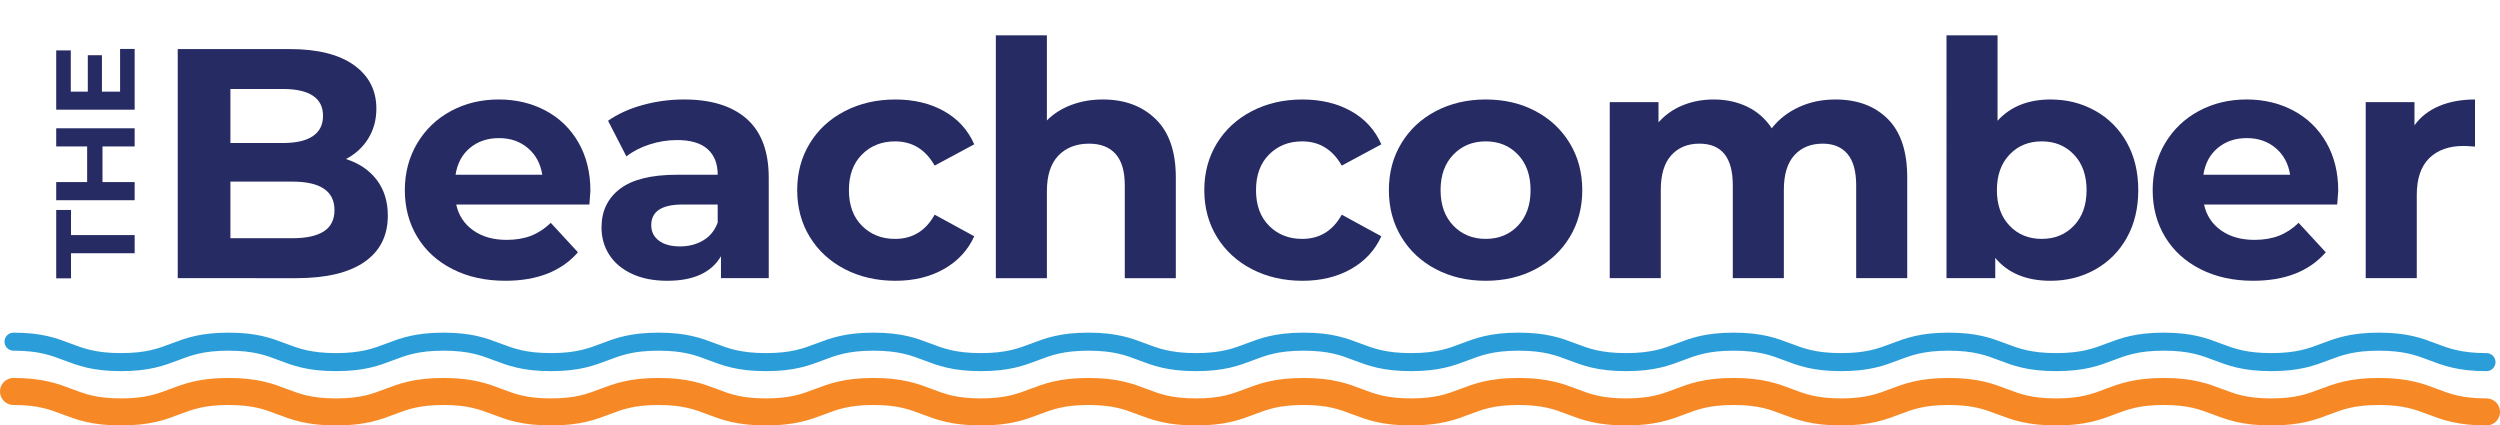
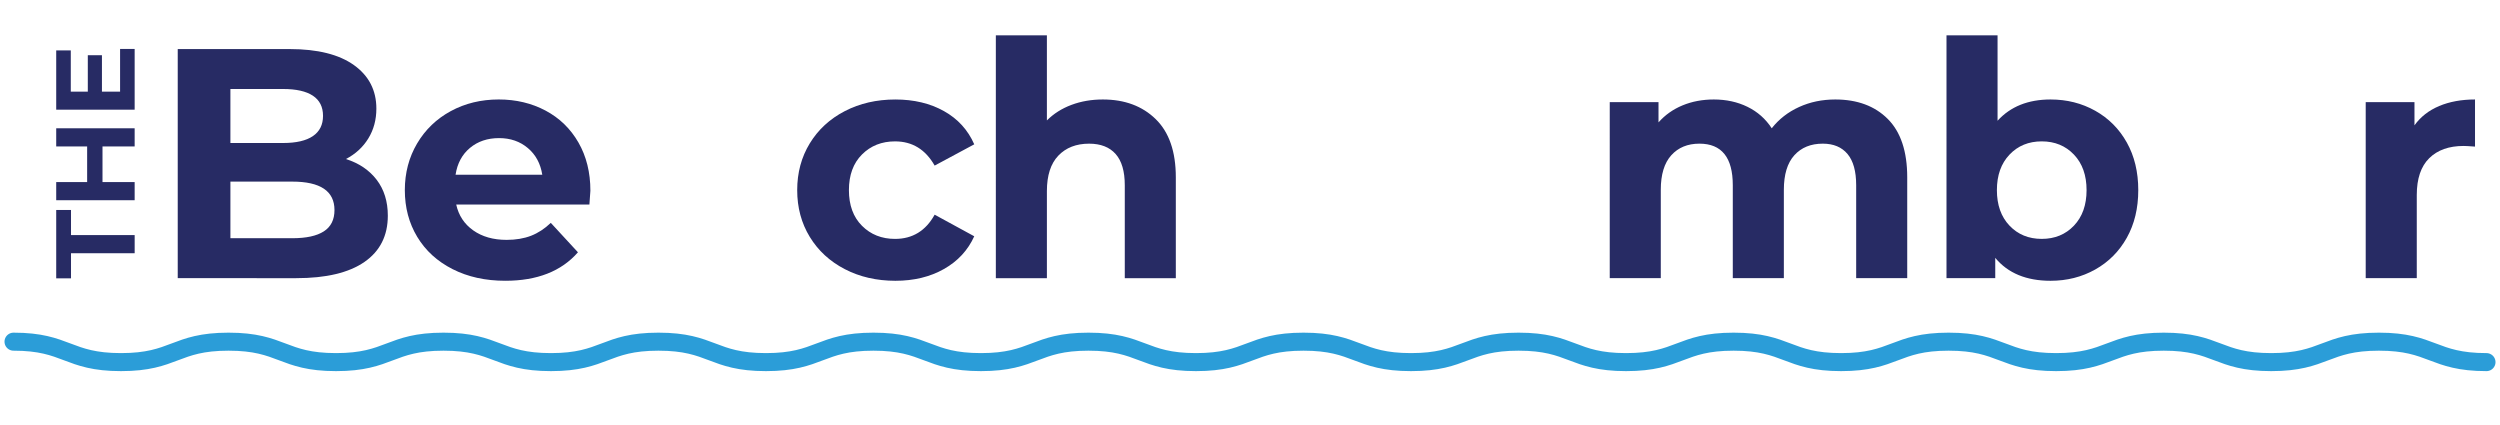
<svg xmlns="http://www.w3.org/2000/svg" xmlns:xlink="http://www.w3.org/1999/xlink" version="1.1" id="Layer_1" x="0px" y="0px" width="241.181px" height="41.042px" viewBox="0 0 241.181 41.042" enable-background="new 0 0 241.181 41.042" xml:space="preserve">
  <g>
    <defs>
      <rect id="SVGID_1_" width="241.181" height="41.042" />
    </defs>
    <clipPath id="SVGID_2_">
      <use xlink:href="#SVGID_1_" overflow="visible" />
    </clipPath>
    <path clip-path="url(#SVGID_2_)" fill="#272B64" d="M36.341,17.348c0.715,0.937,1.073,2.089,1.073,3.457   c0,1.937-0.753,3.425-2.257,4.467c-1.505,1.042-3.7,1.563-6.583,1.563H17.146V4.734h10.797c2.694,0,4.761,0.517,6.203,1.547   c1.442,1.032,2.163,2.432,2.163,4.199c0,1.073-0.258,2.031-0.774,2.873c-0.516,0.842-1.236,1.505-2.162,1.989   C34.636,15.743,35.625,16.412,36.341,17.348 M22.228,8.586v5.21h5.083c1.263,0,2.221-0.222,2.873-0.664   c0.652-0.442,0.979-1.094,0.979-1.958c0-0.862-0.327-1.509-0.979-1.941c-0.652-0.431-1.61-0.647-2.873-0.647H22.228z    M31.242,22.319c0.684-0.44,1.026-1.125,1.026-2.052c0-1.831-1.358-2.747-4.073-2.747h-5.967v5.462h5.967   C29.542,22.982,30.558,22.762,31.242,22.319" />
    <path clip-path="url(#SVGID_2_)" fill="#272B64" d="M56.861,19.731H44.012c0.231,1.053,0.778,1.884,1.641,2.494   c0.863,0.611,1.937,0.916,3.221,0.916c0.884,0,1.668-0.132,2.352-0.394c0.683-0.265,1.32-0.68,1.91-1.248l2.62,2.841   c-1.6,1.831-3.936,2.747-7.008,2.747c-1.916,0-3.61-0.374-5.083-1.121c-1.474-0.747-2.61-1.783-3.41-3.109   c-0.8-1.325-1.2-2.831-1.2-4.515c0-1.662,0.395-3.162,1.184-4.499c0.789-1.336,1.873-2.378,3.252-3.125   c1.378-0.747,2.92-1.121,4.625-1.121c1.662,0,3.167,0.359,4.514,1.073c1.347,0.716,2.405,1.743,3.173,3.079   c0.768,1.336,1.153,2.888,1.153,4.657C56.956,18.468,56.924,18.911,56.861,19.731 M45.338,14.27   c-0.758,0.631-1.221,1.494-1.389,2.588h8.366c-0.169-1.073-0.631-1.931-1.389-2.572c-0.758-0.642-1.684-0.963-2.778-0.963   C47.032,13.323,46.095,13.638,45.338,14.27" />
-     <path clip-path="url(#SVGID_2_)" fill="#272B64" d="M72.047,11.475c1.409,1.253,2.115,3.142,2.115,5.667v9.692h-4.609v-2.115   c-0.927,1.579-2.652,2.368-5.178,2.368c-1.305,0-2.436-0.22-3.394-0.663c-0.958-0.442-1.689-1.051-2.194-1.831   c-0.505-0.778-0.758-1.662-0.758-2.652c0-1.578,0.595-2.819,1.784-3.725c1.189-0.905,3.025-1.358,5.509-1.358h3.915   c0-1.073-0.327-1.899-0.979-2.478c-0.652-0.579-1.631-0.868-2.936-0.868c-0.905,0-1.794,0.142-2.667,0.426   c-0.874,0.284-1.616,0.669-2.226,1.152l-1.769-3.441c0.927-0.651,2.037-1.157,3.332-1.515c1.294-0.358,2.625-0.537,3.993-0.537   C68.616,9.597,70.637,10.223,72.047,11.475 M67.848,23.188c0.652-0.389,1.115-0.963,1.389-1.721v-1.736h-3.378   c-2.021,0-3.031,0.663-3.031,1.989c0,0.632,0.247,1.132,0.742,1.5c0.494,0.368,1.173,0.552,2.036,0.552   C66.448,23.771,67.195,23.578,67.848,23.188" />
    <path clip-path="url(#SVGID_2_)" fill="#272B64" d="M81.502,25.966c-1.442-0.747-2.568-1.783-3.378-3.108   c-0.811-1.327-1.216-2.832-1.216-4.515c0-1.684,0.405-3.189,1.216-4.515c0.81-1.326,1.936-2.362,3.378-3.109   c1.441-0.747,3.067-1.121,4.877-1.121c1.789,0,3.352,0.374,4.689,1.121c1.336,0.747,2.309,1.814,2.92,3.204l-3.82,2.052   c-0.884-1.557-2.158-2.336-3.82-2.336c-1.284,0-2.347,0.421-3.189,1.263c-0.842,0.841-1.262,1.989-1.262,3.441   c0,1.452,0.42,2.6,1.262,3.441c0.842,0.842,1.905,1.263,3.189,1.263c1.683,0,2.957-0.777,3.82-2.336l3.82,2.083   c-0.611,1.348-1.584,2.4-2.92,3.157c-1.337,0.758-2.9,1.137-4.689,1.137C84.569,27.087,82.943,26.713,81.502,25.966" />
    <path clip-path="url(#SVGID_2_)" fill="#272B64" d="M111.493,11.492c1.295,1.263,1.941,3.136,1.941,5.619v9.725h-4.924v-8.966   c0-1.347-0.295-2.352-0.884-3.015c-0.59-0.663-1.442-0.995-2.558-0.995c-1.241,0-2.23,0.385-2.967,1.153   c-0.737,0.768-1.105,1.91-1.105,3.425v8.398h-4.925V3.41h4.925v8.208c0.652-0.652,1.441-1.152,2.368-1.5   c0.926-0.347,1.936-0.521,3.03-0.521C108.499,9.597,110.199,10.229,111.493,11.492" />
-     <path clip-path="url(#SVGID_2_)" fill="#272B64" d="M120.775,25.966c-1.442-0.747-2.568-1.783-3.379-3.108   c-0.81-1.327-1.215-2.832-1.215-4.515c0-1.684,0.405-3.189,1.215-4.515c0.811-1.326,1.937-2.362,3.379-3.109   c1.441-0.747,3.066-1.121,4.877-1.121c1.789,0,3.352,0.374,4.688,1.121c1.336,0.747,2.31,1.814,2.92,3.204l-3.819,2.052   c-0.885-1.557-2.158-2.336-3.82-2.336c-1.284,0-2.347,0.421-3.188,1.263c-0.842,0.841-1.263,1.989-1.263,3.441   c0,1.452,0.421,2.6,1.263,3.441c0.842,0.842,1.904,1.263,3.188,1.263c1.684,0,2.957-0.777,3.82-2.336l3.819,2.083   c-0.61,1.348-1.584,2.4-2.92,3.157c-1.337,0.758-2.899,1.137-4.688,1.137C123.842,27.087,122.217,26.713,120.775,25.966" />
-     <path clip-path="url(#SVGID_2_)" fill="#272B64" d="M138.518,25.966c-1.42-0.747-2.53-1.783-3.33-3.109   c-0.801-1.325-1.2-2.831-1.2-4.515c0-1.683,0.399-3.188,1.2-4.514c0.8-1.327,1.91-2.363,3.33-3.11   c1.421-0.747,3.025-1.121,4.814-1.121s3.389,0.374,4.799,1.121s2.516,1.783,3.315,3.11c0.8,1.326,1.199,2.831,1.199,4.514   c0,1.684-0.399,3.189-1.199,4.515c-0.8,1.326-1.905,2.362-3.315,3.109s-3.01,1.121-4.799,1.121S139.938,26.713,138.518,25.966    M146.442,21.768c0.81-0.853,1.215-1.994,1.215-3.426c0-1.43-0.405-2.573-1.215-3.426c-0.811-0.852-1.847-1.278-3.11-1.278   c-1.263,0-2.305,0.426-3.125,1.278c-0.821,0.853-1.231,1.996-1.231,3.426c0,1.432,0.41,2.573,1.231,3.426   c0.82,0.853,1.862,1.278,3.125,1.278C144.596,23.046,145.632,22.62,146.442,21.768" />
    <path clip-path="url(#SVGID_2_)" fill="#272B64" d="M182.117,11.475c1.252,1.253,1.878,3.132,1.878,5.636v9.723h-4.925v-8.965   c0-1.347-0.279-2.352-0.837-3.015s-1.353-0.995-2.383-0.995c-1.158,0-2.073,0.374-2.747,1.121s-1.01,1.857-1.01,3.331v8.523h-4.926   v-8.965c0-2.673-1.073-4.01-3.22-4.01c-1.137,0-2.042,0.374-2.715,1.121c-0.674,0.747-1.011,1.857-1.011,3.331v8.523h-4.925V9.85   h4.704v1.957c0.631-0.715,1.404-1.263,2.32-1.642c0.915-0.378,1.92-0.568,3.015-0.568c1.2,0,2.284,0.236,3.252,0.71   c0.968,0.474,1.747,1.163,2.336,2.068c0.695-0.883,1.573-1.567,2.637-2.051c1.063-0.485,2.226-0.727,3.488-0.727   C179.176,9.597,180.864,10.223,182.117,11.475" />
    <path clip-path="url(#SVGID_2_)" fill="#272B64" d="M202.133,10.686c1.294,0.727,2.31,1.747,3.046,3.062   c0.736,1.316,1.105,2.847,1.105,4.594s-0.369,3.279-1.105,4.594c-0.736,1.315-1.752,2.336-3.046,3.063   c-1.295,0.726-2.731,1.089-4.31,1.089c-2.336,0-4.115-0.736-5.336-2.21v1.957h-4.704V3.41h4.926v8.239   c1.241-1.367,2.946-2.052,5.114-2.052C199.401,9.597,200.838,9.96,202.133,10.686 M200.08,21.768   c0.811-0.853,1.216-1.994,1.216-3.426c0-1.43-0.405-2.573-1.216-3.426c-0.812-0.852-1.847-1.278-3.109-1.278   s-2.3,0.426-3.109,1.278c-0.811,0.853-1.217,1.996-1.217,3.426c0,1.432,0.406,2.573,1.217,3.426   c0.81,0.853,1.847,1.278,3.109,1.278S199.269,22.62,200.08,21.768" />
-     <path clip-path="url(#SVGID_2_)" fill="#272B64" d="M225.478,19.731h-12.849c0.231,1.053,0.778,1.884,1.641,2.494   c0.864,0.611,1.938,0.916,3.222,0.916c0.884,0,1.668-0.132,2.352-0.394c0.684-0.265,1.321-0.68,1.91-1.248l2.62,2.841   c-1.6,1.831-3.937,2.747-7.008,2.747c-1.916,0-3.61-0.374-5.083-1.121c-1.474-0.747-2.61-1.783-3.41-3.109   c-0.8-1.325-1.199-2.831-1.199-4.515c0-1.662,0.395-3.162,1.184-4.499c0.788-1.336,1.872-2.378,3.252-3.125   c1.378-0.747,2.92-1.121,4.625-1.121c1.661,0,3.167,0.359,4.515,1.073c1.347,0.716,2.404,1.743,3.173,3.079   c0.767,1.336,1.152,2.888,1.152,4.657C225.573,18.468,225.542,18.911,225.478,19.731 M213.955,14.27   c-0.758,0.631-1.221,1.494-1.389,2.588h8.366c-0.169-1.073-0.632-1.931-1.39-2.572c-0.758-0.642-1.684-0.963-2.778-0.963   C215.649,13.323,214.713,13.638,213.955,14.27" />
    <path clip-path="url(#SVGID_2_)" fill="#272B64" d="M235.313,10.229c1-0.421,2.151-0.632,3.457-0.632v4.546   c-0.548-0.042-0.915-0.062-1.104-0.062c-1.411,0-2.516,0.394-3.315,1.183s-1.199,1.973-1.199,3.552v8.018h-4.926V9.85h4.704v2.241   C233.518,11.27,234.313,10.65,235.313,10.229" />
    <polygon clip-path="url(#SVGID_2_)" fill="#272B64" points="6.85,24.43 6.85,26.852 5.423,26.852 5.423,20.257 6.85,20.257    6.85,22.679 12.991,22.679 12.991,24.43  " />
    <polygon clip-path="url(#SVGID_2_)" fill="#272B64" points="5.423,12.376 12.99,12.376 12.99,14.128 9.888,14.128 9.888,17.565    12.99,17.565 12.99,19.316 5.423,19.316 5.423,17.565 8.407,17.565 8.407,14.128 5.423,14.128  " />
    <polygon clip-path="url(#SVGID_2_)" fill="#272B64" points="11.585,4.722 12.99,4.722 12.99,10.581 5.423,10.581 5.423,4.863    6.829,4.863 6.829,8.841 8.471,8.841 8.471,5.327 9.834,5.327 9.834,8.841 11.585,8.841  " />
    <path clip-path="url(#SVGID_2_)" fill="none" stroke="#2B9DD8" stroke-width="1.739" stroke-linecap="round" stroke-linejoin="round" stroke-miterlimit="10" d="   M1.304,32.962c5.186,0,5.186,1.972,10.371,1.972c5.187,0,5.187-1.972,10.373-1.972c5.185,0,5.185,1.972,10.37,1.972   c5.183,0,5.183-1.972,10.367-1.972s5.184,1.972,10.369,1.972c5.184,0,5.184-1.972,10.368-1.972c5.186,0,5.186,1.972,10.371,1.972   s5.185-1.972,10.369-1.972c5.186,0,5.186,1.972,10.372,1.972s5.186-1.972,10.373-1.972c5.186,0,5.186,1.972,10.372,1.972   c5.187,0,5.187-1.972,10.372-1.972c5.187,0,5.187,1.972,10.373,1.972c5.188,0,5.188-1.972,10.374-1.972   c5.188,0,5.188,1.972,10.373,1.972c5.187,0,5.187-1.972,10.374-1.972c5.186,0,5.186,1.972,10.371,1.972s5.186-1.972,10.372-1.972   s5.187,1.972,10.374,1.972c5.188,0,5.188-1.972,10.378-1.972c5.187,0,5.187,1.972,10.374,1.972c5.19,0,5.19-1.972,10.382-1.972   c5.19,0,5.19,1.972,10.381,1.972" />
-     <path clip-path="url(#SVGID_2_)" fill="none" stroke="#F68925" stroke-width="2.608" stroke-linecap="round" stroke-linejoin="round" stroke-miterlimit="10" d="   M1.304,37.767c5.186,0,5.186,1.972,10.371,1.972c5.187,0,5.187-1.972,10.373-1.972c5.185,0,5.185,1.972,10.37,1.972   c5.183,0,5.183-1.972,10.367-1.972s5.184,1.972,10.369,1.972c5.184,0,5.184-1.972,10.368-1.972c5.186,0,5.186,1.972,10.371,1.972   s5.185-1.972,10.369-1.972c5.186,0,5.186,1.972,10.372,1.972s5.186-1.972,10.373-1.972c5.186,0,5.186,1.972,10.372,1.972   c5.187,0,5.187-1.972,10.372-1.972c5.187,0,5.187,1.972,10.373,1.972c5.188,0,5.188-1.972,10.374-1.972   c5.188,0,5.188,1.972,10.373,1.972c5.187,0,5.187-1.972,10.374-1.972c5.186,0,5.186,1.972,10.371,1.972s5.186-1.972,10.372-1.972   s5.187,1.972,10.374,1.972c5.188,0,5.188-1.972,10.378-1.972c5.187,0,5.187,1.972,10.374,1.972c5.19,0,5.19-1.972,10.382-1.972   c5.19,0,5.19,1.972,10.381,1.972" />
  </g>
</svg>